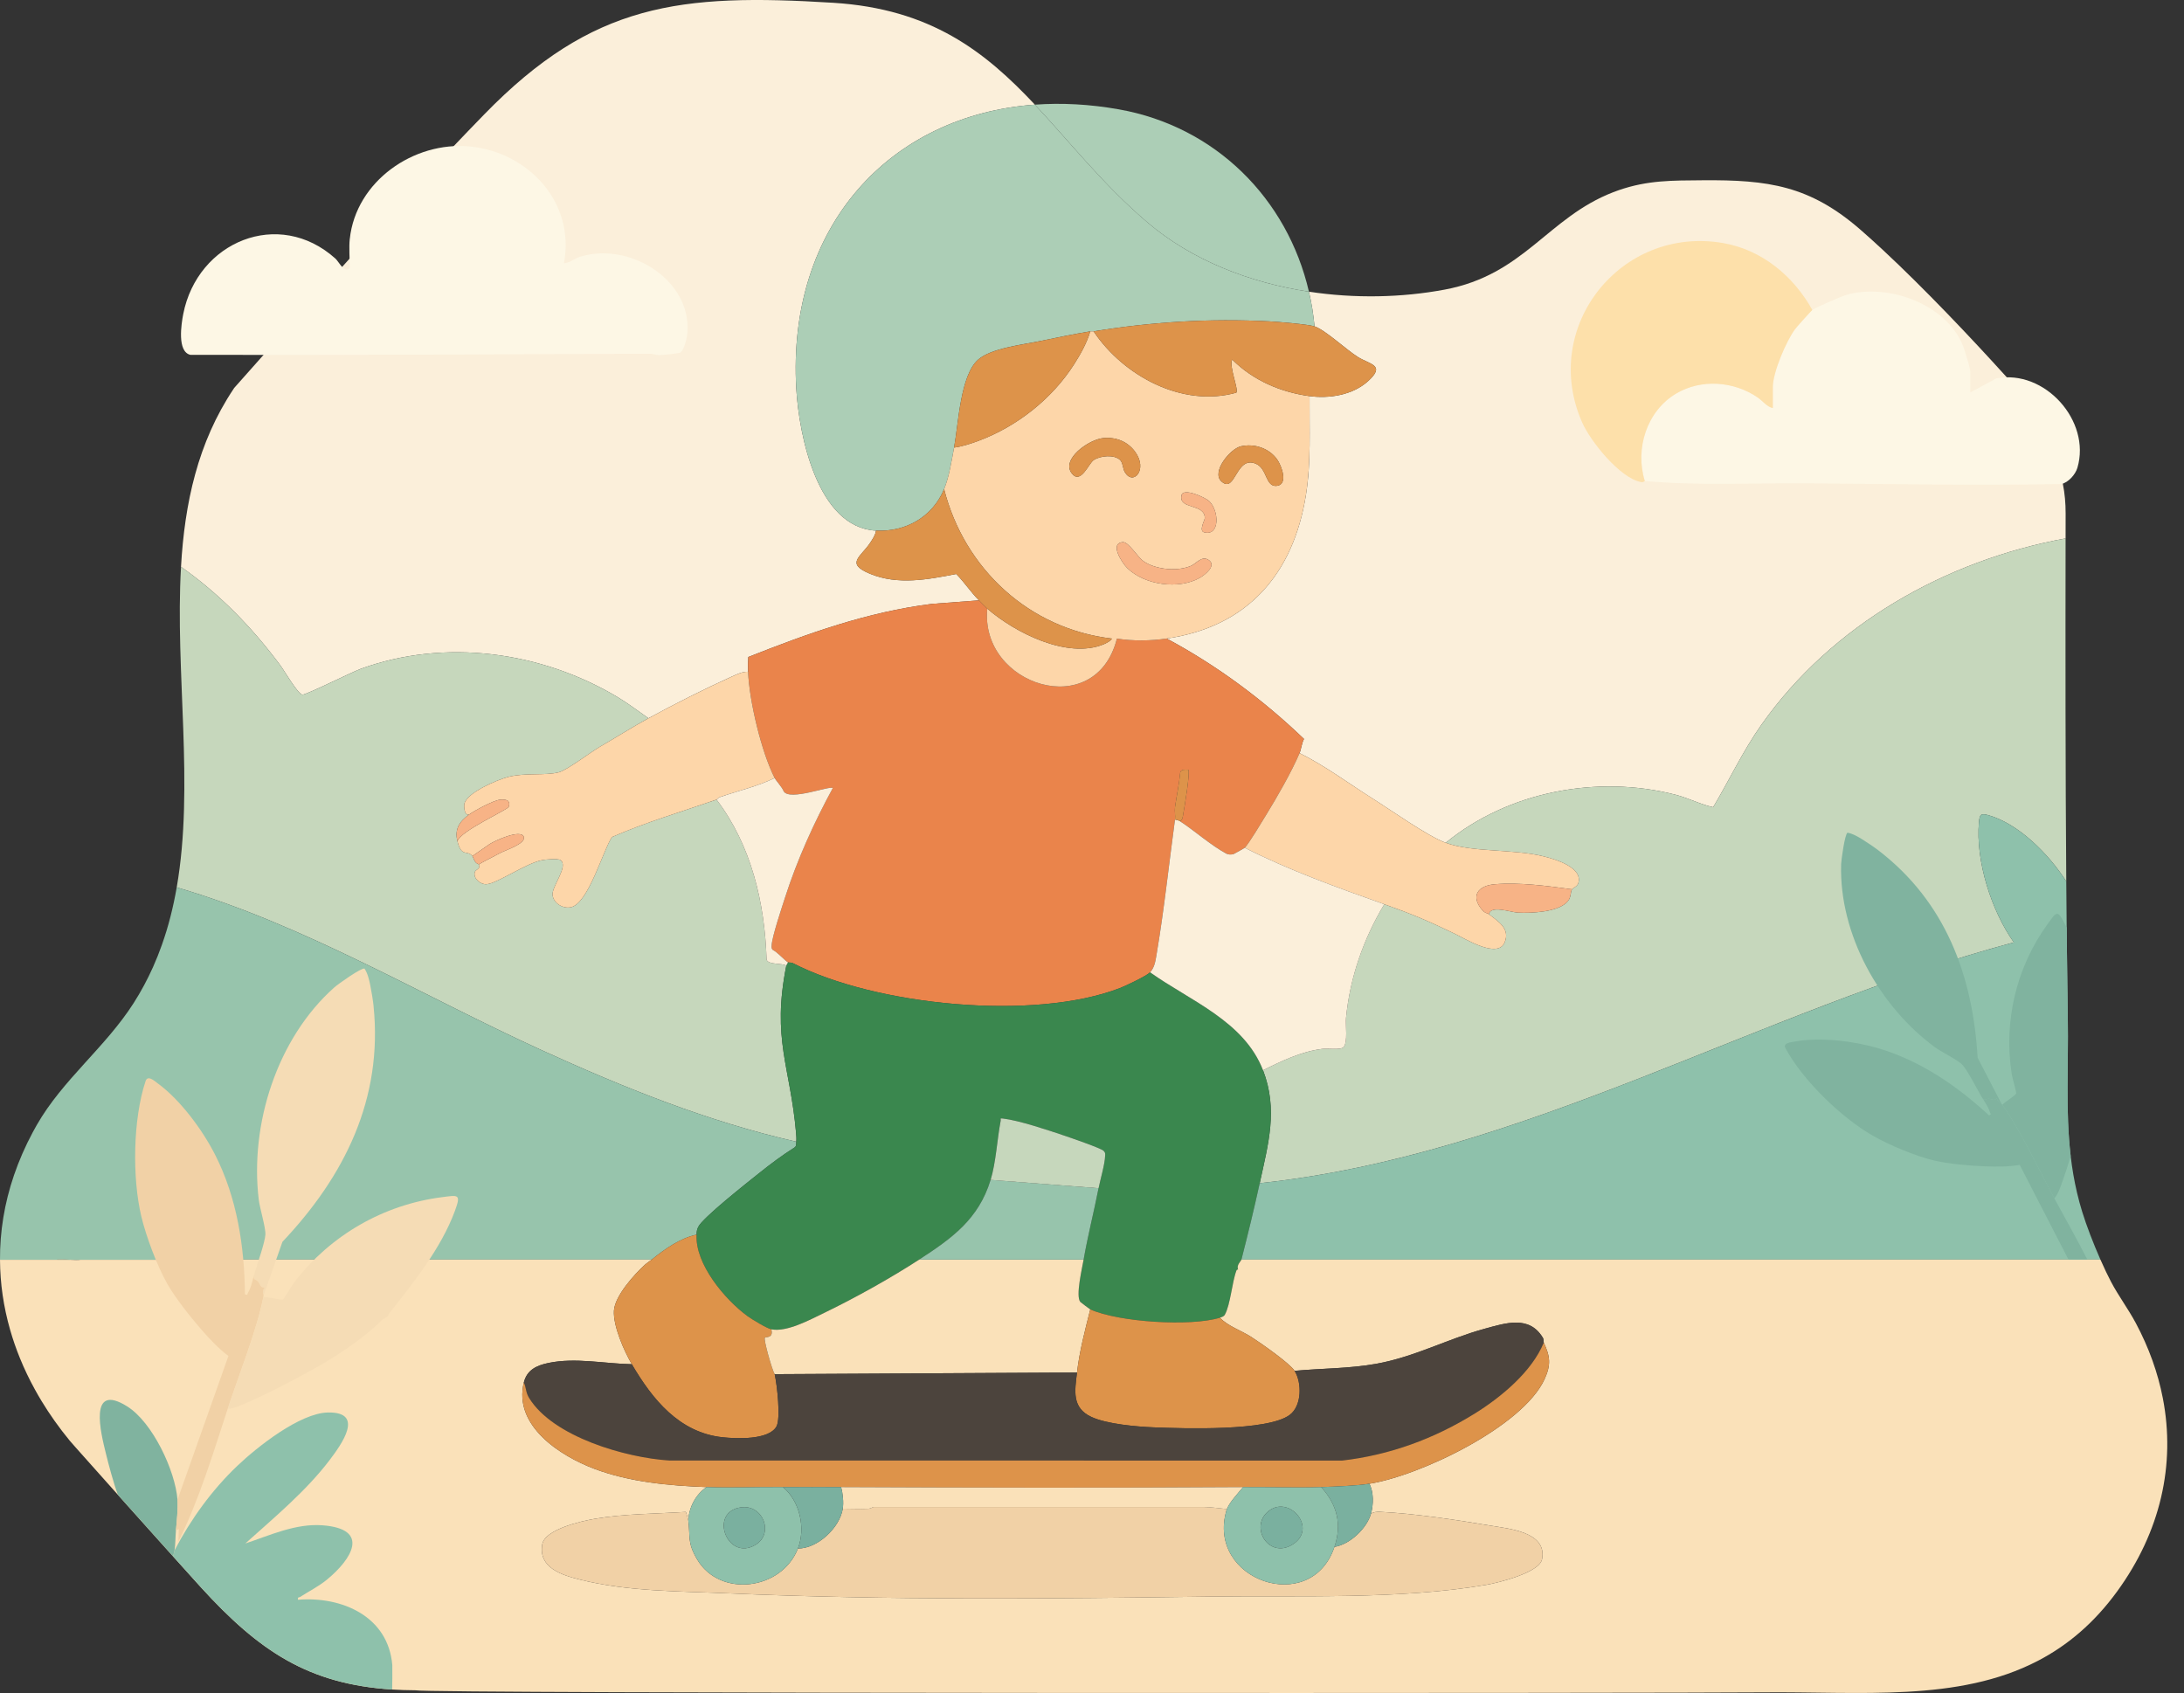
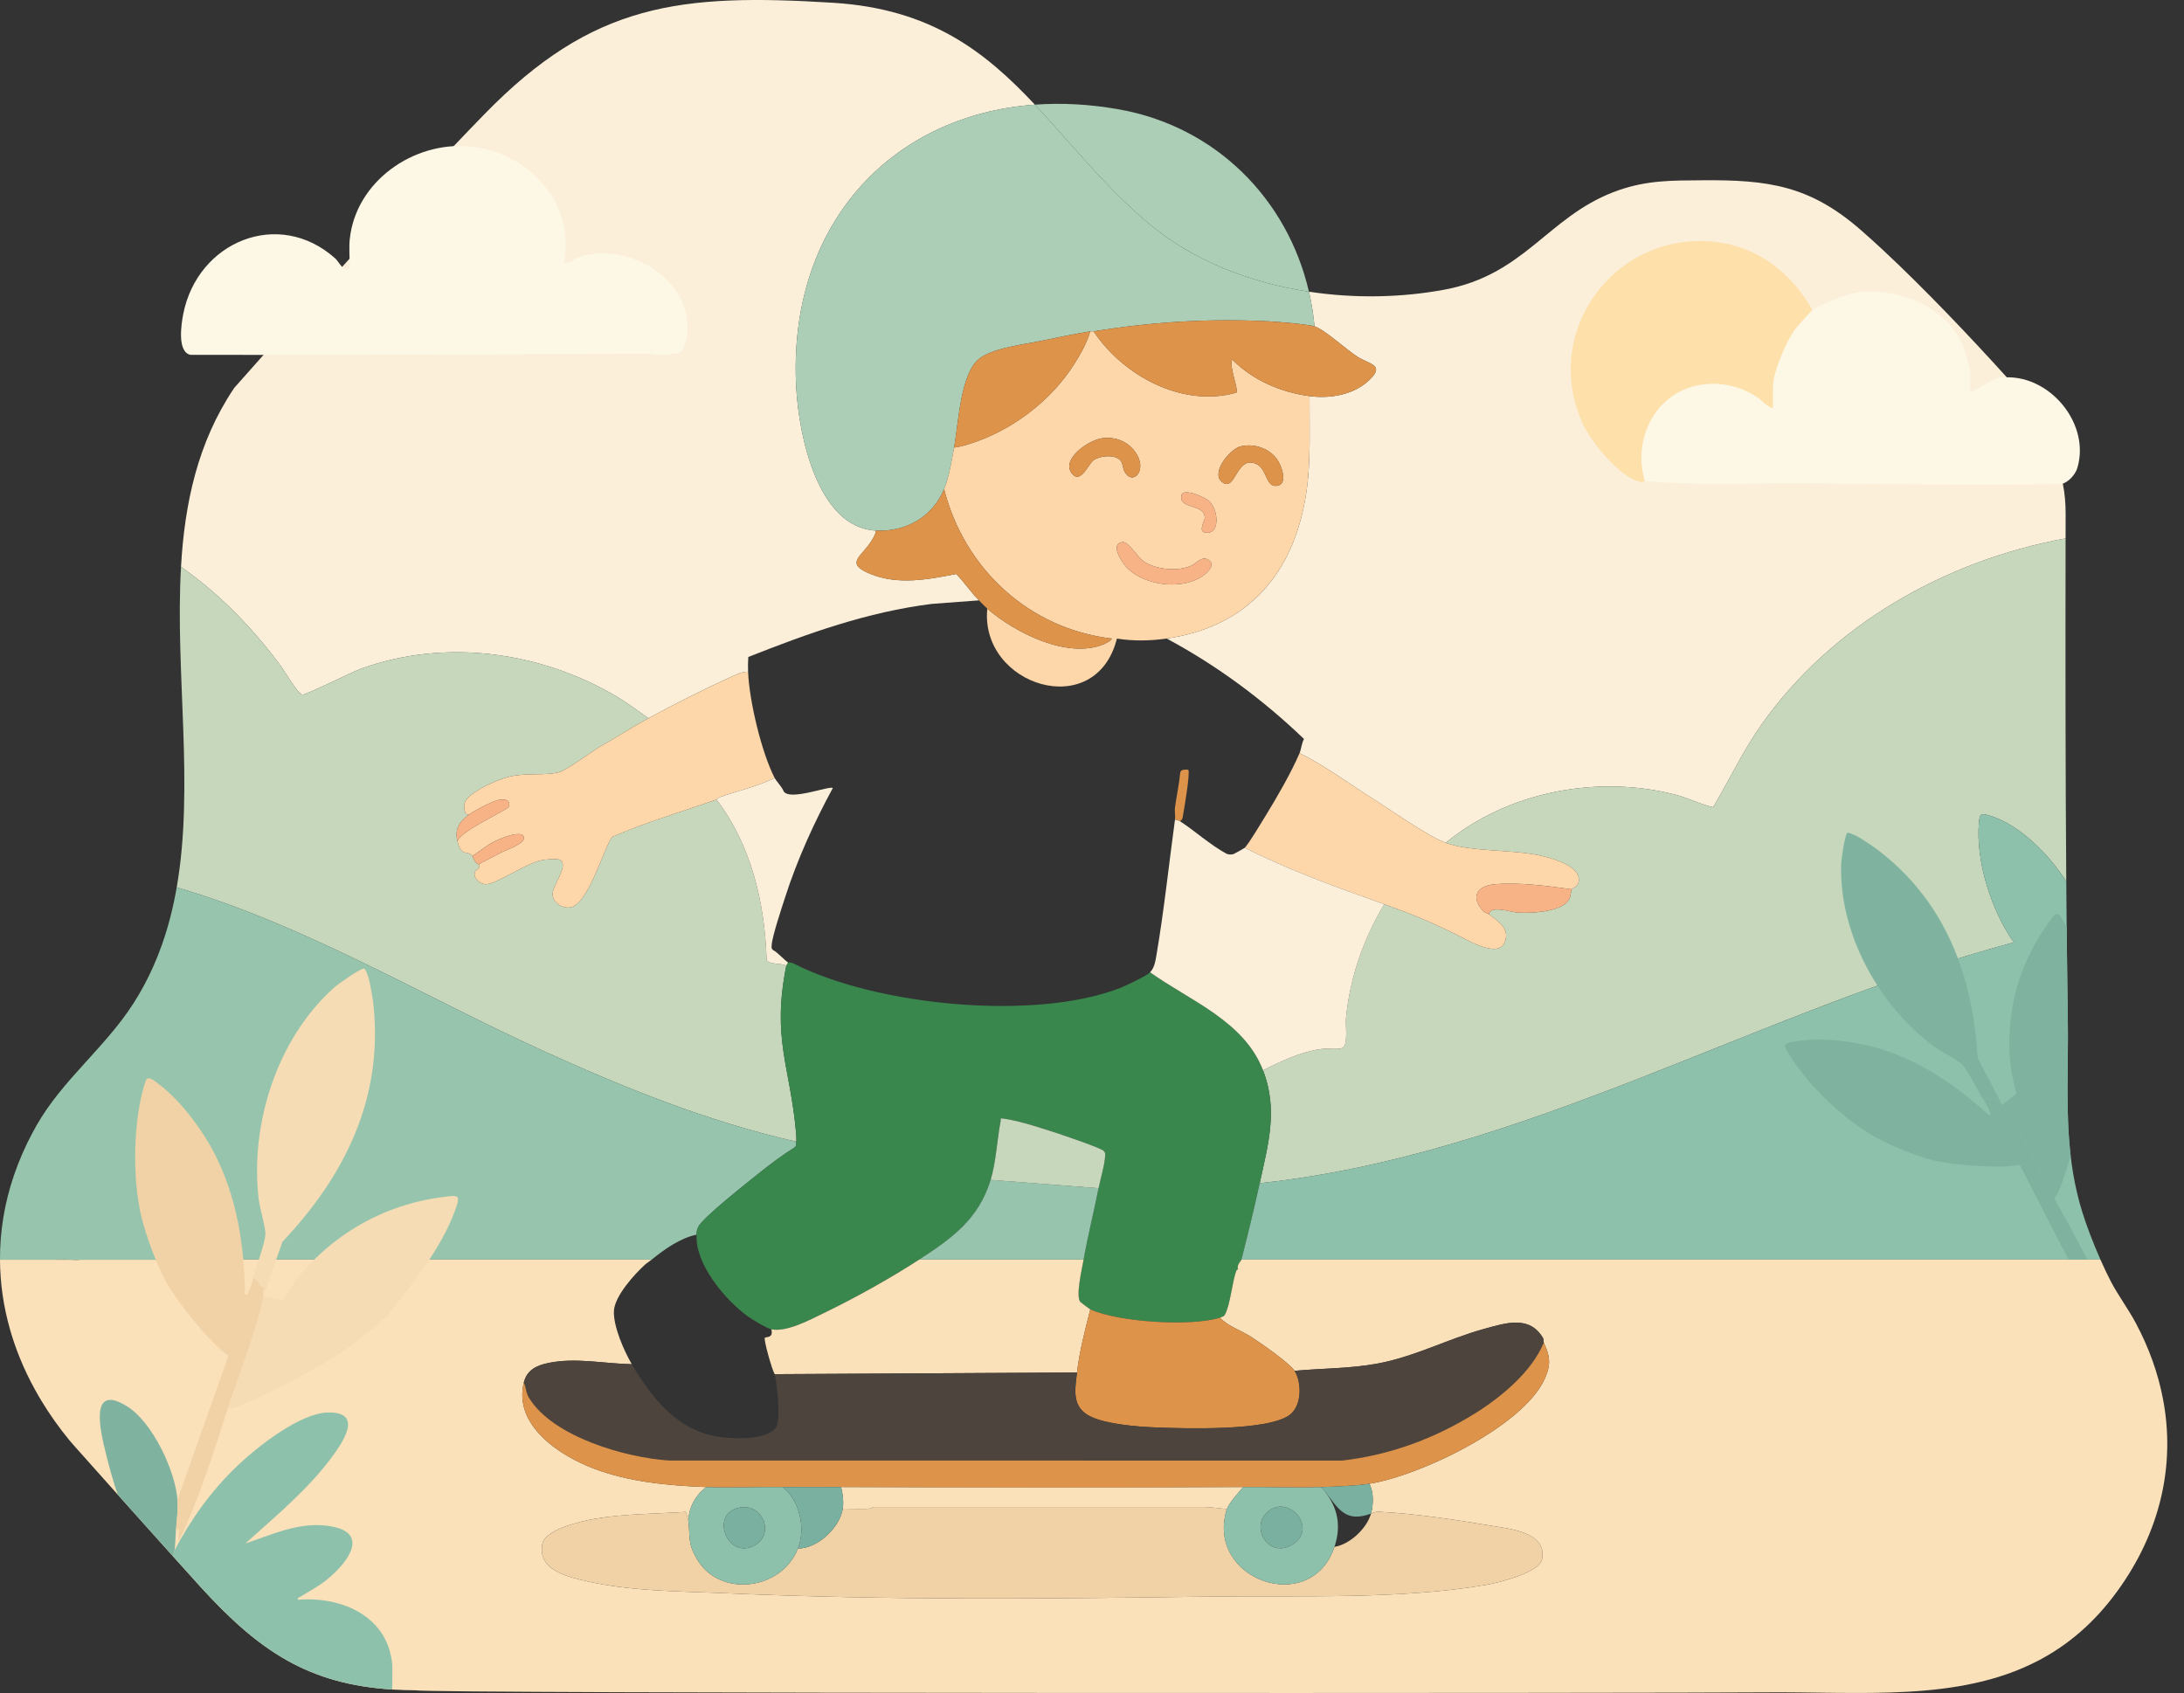
<svg xmlns="http://www.w3.org/2000/svg" width="129" height="100" viewBox="0 0 129 100" fill="none">
  <rect x="0" y="0" width="129" height="100" fill="#333333" stroke="none" />
  <g clip-path="url(#clip0_747_3915)">
    <path d="M122.008 30.322C122.007 30.816 122.007 31.31 122.006 31.803C114.882 33.11 108.204 36.918 104.055 42.787C102.953 44.344 102.156 46.052 101.19 47.678C100.449 47.522 99.736 47.141 98.976 46.945C94.366 45.75 89.072 46.753 85.394 49.781C84.332 49.394 82.16 47.851 81.086 47.175C79.656 46.273 78.27 45.233 76.76 44.485C76.85 44.275 76.89 43.884 77.022 43.649C74.603 41.328 71.875 39.304 68.911 37.717C73.701 37.023 76.399 33.893 77.139 29.22C77.445 27.294 77.333 25.344 77.35 23.398C78.508 23.555 79.897 23.338 80.804 22.515C81.861 21.558 80.924 21.536 80.203 21.085C79.512 20.653 78.266 19.48 77.644 19.278C77.579 18.58 77.469 17.896 77.314 17.229C80.014 17.639 82.787 17.583 85.334 17.106C90.036 16.227 91.409 12.85 95.29 11.352C95.395 11.312 95.5 11.272 95.608 11.235C97.333 10.638 98.771 10.663 100.566 10.648C104.443 10.616 106.891 10.96 109.89 13.569C110.318 13.941 110.761 14.342 111.215 14.764C113.664 17.042 116.406 19.935 118.477 22.224C120.018 23.926 121.093 25.687 121.66 27.802C121.728 28.055 121.791 28.313 121.844 28.577C121.96 29.151 122.009 29.737 122.008 30.322Z" fill="#FBEFDA" />
    <path d="M56.48 33.904C56.963 34.391 57.34 34.979 57.825 35.462L55.04 35.67C51.245 36.145 47.723 37.41 44.199 38.807C44.179 39.094 44.175 39.391 44.187 39.678C43.859 39.664 43.53 39.827 43.238 39.957C41.612 40.691 39.843 41.581 38.3 42.425C37.697 42.003 37.098 41.547 36.466 41.169C31.959 38.479 26.28 37.694 21.302 39.508C20.784 39.696 18.041 41.069 17.856 41.032C17.579 40.977 16.791 39.612 16.556 39.297C14.868 37.032 12.943 35.061 10.691 33.481C10.907 29.734 11.672 26.15 13.796 22.972C13.808 22.954 13.819 22.935 13.832 22.916C17.401 18.895 20.992 14.836 24.676 10.885C25.976 9.491 27.286 8.108 28.612 6.747C35.01 0.176 40.165 -0.397 49.212 0.164C54.99 0.522 58.192 3.057 61.126 6.181C52.553 6.806 46.48 13.38 47.033 22.955C47.191 25.704 48.284 31.169 51.742 31.342C51.703 31.608 51.552 31.823 51.411 32.041C50.852 32.9 49.897 33.279 51.395 33.895C53.035 34.57 54.803 34.232 56.48 33.904Z" fill="#FBEFDA" />
    <path d="M47.032 67.436C41.828 66.259 36.823 64.235 31.986 62.028C24.933 58.81 17.929 54.6 10.438 52.415C11.485 46.391 10.332 39.711 10.692 33.481C12.943 35.061 14.868 37.032 16.557 39.297C16.792 39.612 17.579 40.977 17.857 41.032C18.041 41.069 20.785 39.696 21.302 39.508C26.28 37.694 31.959 38.479 36.466 41.169C37.099 41.547 37.698 42.003 38.3 42.425C37.38 42.928 36.38 43.563 35.44 44.105C34.889 44.422 33.502 45.486 33.005 45.616C32.211 45.824 31.036 45.633 30.036 45.885C29.399 46.046 27.547 46.821 27.424 47.499C27.401 47.631 27.42 48.192 27.704 48.114C27.122 48.536 26.847 48.98 27.017 49.684C27.255 50.674 27.602 50.177 27.899 50.566C27.991 50.685 28.012 50.986 28.292 51.056C28.274 51.077 28.325 51.22 28.285 51.27C28.203 51.374 28.066 51.403 28.037 51.539C27.958 51.893 28.375 52.243 28.724 52.23C29.334 52.206 31.083 50.981 32.016 50.807C32.246 50.764 32.948 50.694 33.106 50.805C33.603 51.153 32.588 52.357 32.638 52.858C32.686 53.344 33.238 53.686 33.715 53.59C34.75 53.38 35.612 50.237 36.145 49.442C38.152 48.565 40.258 47.948 42.323 47.231C44.382 49.938 45.172 53.325 45.279 56.683C45.384 57.002 46.192 56.873 46.443 57.039C45.577 61.391 46.675 62.98 47.02 66.913C47.034 67.085 47.05 67.263 47.032 67.436Z" fill="#C6D7BC" />
    <path d="M116.889 48.555C116.683 50.849 117.624 53.8 118.95 55.665C103.877 59.689 90.139 68.217 74.406 69.888C74.913 67.557 75.497 65.546 74.603 63.219C75.692 62.669 76.865 62.11 78.097 61.956C78.415 61.916 79.201 62.036 79.361 61.846C79.618 61.546 79.463 60.544 79.504 60.125C79.732 57.743 80.534 55.448 81.765 53.411C83.431 54.003 84.347 54.392 85.947 55.163C86.584 55.471 88.463 56.646 88.875 55.665C89.219 54.845 88.472 54.413 87.946 53.999C88.046 53.447 89.225 53.882 89.658 53.906C90.43 53.946 92.085 53.883 92.614 53.222C92.81 52.979 92.753 52.691 92.851 52.528C92.899 52.45 93.161 52.375 93.225 52.164C93.505 51.236 91.872 50.758 91.208 50.59C89.403 50.133 86.99 50.362 85.394 49.781C89.072 46.753 94.366 45.75 98.976 46.945C99.736 47.141 100.449 47.522 101.19 47.678C102.156 46.052 102.953 44.344 104.055 42.787C108.204 36.918 114.882 33.109 122.006 31.803C121.996 38.554 121.994 45.312 122.046 52.061C120.97 50.384 119.206 48.663 117.481 48.161C117.015 48.026 116.932 48.082 116.889 48.555Z" fill="#C6D7BC" />
-     <path d="M77.022 43.649C76.89 43.884 76.85 44.275 76.761 44.485C76.29 45.593 75.422 47.104 74.779 48.145C74.543 48.528 73.764 49.835 73.523 50.076C73.496 50.103 72.896 50.439 72.86 50.448C72.714 50.485 72.579 50.486 72.44 50.424C71.467 49.893 70.607 49.101 69.697 48.507C69.877 48.407 69.857 48.231 69.891 48.063C69.961 47.72 70.31 45.584 70.187 45.465C70.01 45.462 69.776 45.419 69.712 45.627C69.65 46.316 69.499 46.99 69.403 47.673C69.37 47.91 69.434 48.18 69.402 48.409C69.047 51.018 68.751 53.81 68.311 56.389C68.247 56.764 68.198 57.144 67.931 57.432C67.734 57.643 66.492 58.23 66.159 58.359C61.075 60.332 51.681 59.393 46.833 56.891C46.737 56.841 46.583 56.867 46.542 56.843C46.357 56.739 45.913 56.235 45.649 56.113C45.561 56.03 45.573 55.949 45.578 55.842C45.604 55.318 46.18 53.601 46.375 52.998C47.087 50.778 48.079 48.591 49.19 46.546C48.992 46.396 46.657 47.319 46.291 46.746C46.2 46.497 45.849 46.136 45.757 45.956C44.975 44.428 44.254 41.39 44.187 39.679C44.175 39.391 44.179 39.094 44.199 38.808C47.724 37.411 51.245 36.145 55.041 35.67L57.825 35.462C57.967 35.602 58.188 35.842 58.315 35.952C57.87 40.492 64.72 42.689 65.973 37.72C66.93 37.873 67.949 37.858 68.911 37.717C71.875 39.304 74.604 41.328 77.022 43.649Z" fill="#EA844B" />
    <path d="M67.787 13.148C70.4 15.37 73.796 16.696 77.314 17.23C76.045 11.752 71.812 7.476 66.087 6.459C64.366 6.154 62.705 6.067 61.127 6.182C63.207 8.397 65.153 10.907 67.786 13.148H67.787Z" fill="#ACCEB6" />
    <path d="M77.644 19.278C77.255 19.152 75.466 19.006 74.949 18.98C71.424 18.801 68.04 19.012 64.594 19.572C64.532 19.582 64.46 19.562 64.398 19.572C63.41 19.737 62.455 19.931 61.48 20.137C60.467 20.351 58.551 20.558 57.776 21.241C56.719 22.169 56.61 25.048 56.353 26.438C56.211 27.203 56.059 28.179 55.764 28.89C55.082 30.53 53.508 31.43 51.742 31.342C48.284 31.169 47.191 25.704 47.033 22.955C46.48 13.38 52.553 6.807 61.126 6.181C63.207 8.396 65.153 10.906 67.787 13.147C70.399 15.37 73.795 16.696 77.314 17.229C77.469 17.896 77.579 18.58 77.644 19.278Z" fill="#ACCEB6" />
    <path d="M77.349 23.398C75.635 23.164 74.02 22.47 72.786 21.24C72.559 21.574 73.181 23.013 73.024 23.194C69.83 24.088 66.354 22.2 64.594 19.572C64.532 19.582 64.459 19.562 64.397 19.572C64.196 20.254 63.827 20.913 63.447 21.51C62.139 23.562 60.061 25.199 57.776 26.046C57.338 26.209 56.816 26.377 56.353 26.438C56.21 27.203 56.059 28.179 55.764 28.89C56.961 33.603 60.793 37.148 65.673 37.719C65.627 37.854 65.308 38.009 65.183 38.06C63.036 38.938 59.945 37.365 58.314 35.952C57.87 40.492 64.719 42.688 65.972 37.72C66.929 37.873 67.948 37.857 68.911 37.717C73.701 37.023 76.399 33.893 77.139 29.22C77.444 27.293 77.332 25.343 77.349 23.398ZM64.598 27.176C64.301 27.373 63.834 28.635 63.31 27.967C62.648 27.126 64.323 25.956 65.162 25.876C65.91 25.805 66.597 26.07 67.046 26.684C67.825 27.748 66.924 28.719 66.436 27.882C66.319 27.682 66.326 27.332 66.163 27.174C65.809 26.83 64.989 26.917 64.598 27.176ZM70.867 34.131C69.623 34.836 67.62 34.562 66.591 33.563C66.287 33.267 65.507 32.093 66.317 32.023C66.664 31.994 67.174 32.892 67.544 33.151C68.266 33.652 69.556 33.77 70.352 33.42C70.685 33.274 71.003 32.778 71.421 33.099C71.852 33.43 71.157 33.966 70.867 34.131ZM71.133 31.445C70.789 31.362 71.16 30.73 71.162 30.607C71.178 29.717 69.583 30.113 69.788 29.248C69.895 28.796 71.184 29.371 71.429 29.609C72.012 30.178 72.06 31.672 71.133 31.445ZM75.43 28.696C74.737 28.793 74.869 27.691 74.184 27.394C72.989 26.878 72.986 29.178 72.153 28.444C71.522 27.888 72.668 26.501 73.297 26.361C74.089 26.184 74.954 26.471 75.43 27.13C75.701 27.508 76.1 28.603 75.43 28.696Z" fill="#FDD6A9" />
    <path d="M45.757 45.956C44.714 46.46 43.603 46.707 42.515 47.084C42.415 47.12 42.35 47.222 42.322 47.231C40.258 47.948 38.152 48.565 36.145 49.443C35.612 50.238 34.75 53.38 33.714 53.59C33.238 53.687 32.685 53.344 32.637 52.858C32.588 52.357 33.603 51.153 33.106 50.805C32.947 50.694 32.246 50.764 32.016 50.807C31.083 50.981 29.334 52.206 28.724 52.23C28.374 52.243 27.958 51.893 28.037 51.539C28.066 51.403 28.203 51.375 28.285 51.27C28.324 51.22 28.274 51.077 28.292 51.056C28.339 51.004 29.334 50.502 29.537 50.388C29.821 50.23 31.064 49.839 30.941 49.44C30.787 48.937 29.201 49.667 28.913 49.863L27.899 50.567C27.602 50.177 27.255 50.675 27.017 49.684C27.222 49.065 29.989 47.832 30.046 47.659C30.182 47.247 29.852 47.205 29.529 47.237C29.151 47.277 28.037 47.873 27.704 48.114C27.42 48.193 27.401 47.631 27.424 47.499C27.547 46.821 29.398 46.047 30.036 45.886C31.036 45.633 32.211 45.825 33.005 45.617C33.502 45.486 34.889 44.423 35.439 44.105C36.38 43.564 37.38 42.928 38.3 42.426C39.843 41.581 41.613 40.691 43.239 39.958C43.53 39.827 43.859 39.664 44.187 39.679C44.254 41.39 44.974 44.428 45.757 45.956Z" fill="#FDD6A9" />
    <path d="M93.225 52.164C93.161 52.375 92.899 52.45 92.851 52.528C91.401 52.333 89.747 52.106 88.285 52.231C87.294 52.314 86.837 52.928 87.552 53.755C87.727 53.958 87.857 53.929 87.946 53.999C88.472 54.413 89.219 54.845 88.874 55.665C88.463 56.646 86.584 55.471 85.947 55.163C84.347 54.392 83.431 54.003 81.764 53.411C78.979 52.421 76.158 51.413 73.522 50.076C73.764 49.835 74.543 48.528 74.779 48.144C75.421 47.104 76.289 45.593 76.76 44.485C78.27 45.233 79.656 46.273 81.086 47.174C82.16 47.851 84.332 49.394 85.394 49.781C86.99 50.362 89.403 50.133 91.208 50.59C91.872 50.758 93.505 51.236 93.225 52.164Z" fill="#FDD6A9" />
    <path d="M80.804 22.515C79.897 23.338 78.507 23.555 77.349 23.398C75.635 23.164 74.02 22.47 72.786 21.24C72.559 21.575 73.181 23.013 73.024 23.195C69.83 24.088 66.354 22.2 64.594 19.572C68.04 19.012 71.424 18.801 74.949 18.98C75.466 19.006 77.255 19.153 77.644 19.278C78.265 19.48 79.512 20.653 80.202 21.085C80.924 21.537 81.86 21.558 80.804 22.515Z" fill="#DD934A" />
    <path d="M65.673 37.719C65.627 37.854 65.308 38.009 65.183 38.06C63.036 38.938 59.946 37.365 58.315 35.952C58.188 35.842 57.966 35.602 57.825 35.462C57.34 34.979 56.963 34.391 56.48 33.905C54.803 34.233 53.036 34.57 51.395 33.895C49.897 33.279 50.852 32.9 51.411 32.041C51.553 31.823 51.704 31.608 51.742 31.342C53.508 31.43 55.082 30.53 55.764 28.89C56.962 33.603 60.794 37.148 65.673 37.719Z" fill="#DD934A" />
    <path d="M47.032 67.436C47.02 67.56 47.059 67.685 46.933 67.776C46.201 68.237 45.502 68.762 44.827 69.303C44.184 69.818 41.475 71.945 41.236 72.482C41.148 72.679 41.156 72.728 41.146 72.928C40.172 73.131 39.258 73.783 38.496 74.4H12.693V74.412H4.179C3.864 74.394 3.523 74.369 3.372 74.4C3.372 74.404 3.372 74.408 3.372 74.412H0C-0.01 72.751 0.26 71.072 0.829 69.408C1.119 68.561 1.486 67.718 1.933 66.883C2.01 66.739 2.088 66.596 2.171 66.453C3.698 63.777 6.221 61.866 7.89 59.255C8.331 58.565 8.71 57.855 9.035 57.13C9.229 56.697 9.404 56.258 9.561 55.813C9.954 54.709 10.236 53.575 10.438 52.415C17.93 54.6 24.933 58.81 31.986 62.028C36.823 64.235 41.828 66.259 47.032 67.436Z" fill="#97C4AC" />
    <path d="M4.735 74.412C4.611 74.431 4.401 74.424 4.179 74.412H4.735Z" fill="#97C4AC" />
    <path d="M74.406 69.888C74.08 71.386 73.704 72.923 73.326 74.4C73.305 74.487 73.014 74.731 73.131 74.988C73.084 74.984 73.053 74.991 73.034 75.039C72.766 75.738 72.683 77.053 72.344 77.661C72.29 77.759 72.154 77.801 72.051 77.833C70.318 78.367 66.07 78.095 64.398 77.342C64.365 77.328 63.834 76.929 63.81 76.9C63.522 76.556 63.917 74.911 64.006 74.4C64.252 72.985 64.612 71.591 64.889 70.182C64.999 69.624 65.256 68.79 65.277 68.254C65.283 68.115 65.283 68.081 65.184 67.975C65.048 67.826 63.199 67.19 62.849 67.072C61.898 66.752 60.188 66.177 59.242 66.067C59.029 66.042 59.129 66.079 59.103 66.21C58.891 67.307 58.832 68.636 58.511 69.692C57.805 72.016 56.226 73.144 54.293 74.4C52.597 75.501 50.49 76.675 48.667 77.554C47.834 77.956 46.479 78.695 45.561 78.519C45.297 78.468 44.397 77.922 44.14 77.732C42.818 76.759 41.046 74.661 41.146 72.928C41.156 72.728 41.148 72.679 41.236 72.481C41.475 71.945 44.184 69.818 44.827 69.302C45.502 68.762 46.201 68.237 46.933 67.776C47.059 67.685 47.02 67.56 47.032 67.436C47.05 67.263 47.034 67.085 47.02 66.913C46.675 62.98 45.577 61.39 46.443 57.039C46.455 56.979 46.52 56.908 46.541 56.843C46.583 56.866 46.737 56.841 46.833 56.891C51.681 59.392 61.075 60.332 66.159 58.359C66.492 58.23 67.734 57.643 67.93 57.432C70.304 59.123 73.484 60.312 74.603 63.218C75.497 65.546 74.913 67.557 74.406 69.888Z" fill="#3A874E" />
    <path d="M45.65 56.112C45.561 56.03 45.572 55.95 45.578 55.842C45.603 55.319 46.181 53.602 46.375 52.998C47.088 50.778 48.08 48.591 49.192 46.546C48.993 46.397 46.659 47.32 46.292 46.746C46.2 46.497 45.85 46.136 45.758 45.956C44.715 46.46 43.603 46.707 42.517 47.084C42.416 47.12 42.352 47.222 42.323 47.231C44.382 49.938 45.172 53.325 45.279 56.683C45.384 57.002 46.191 56.872 46.444 57.039C46.456 56.98 46.52 56.908 46.542 56.843C46.357 56.739 45.914 56.235 45.65 56.112V56.112Z" fill="#FBEFDA" />
    <path d="M30.048 47.659C30.183 47.247 29.853 47.204 29.53 47.237C29.152 47.276 28.037 47.873 27.704 48.114C27.122 48.536 26.848 48.98 27.017 49.683C27.222 49.065 29.99 47.832 30.047 47.659H30.048Z" fill="#F7B386" />
    <path d="M30.941 49.44C30.787 48.937 29.202 49.667 28.914 49.863L27.9 50.566C27.992 50.684 28.013 50.986 28.293 51.056C28.34 51.002 29.334 50.502 29.538 50.388C29.822 50.229 31.065 49.838 30.942 49.439L30.941 49.44Z" fill="#F7B386" />
    <path d="M124.064 74.4H73.326C73.704 72.924 74.08 71.386 74.406 69.888C87.298 68.519 98.85 62.545 110.895 58.219C112.47 57.653 114.053 57.115 115.65 56.62C116.743 56.281 117.843 55.961 118.949 55.665C117.624 53.8 116.682 50.849 116.889 48.555C116.932 48.082 117.015 48.026 117.481 48.161C119.206 48.663 120.97 50.384 122.046 52.061C122.052 52.807 122.059 53.552 122.066 54.297C122.068 54.437 122.069 54.576 122.07 54.715C122.07 54.744 122.07 54.773 122.071 54.802C122.071 54.86 122.071 54.918 122.072 54.976C122.075 55.203 122.077 55.43 122.079 55.657C122.067 55.689 122.067 55.73 122.08 55.78C122.088 56.428 122.096 57.076 122.105 57.725L122.111 58.225C122.113 58.372 122.115 58.518 122.118 58.664C122.124 59.167 122.129 59.671 122.137 60.174C122.159 61.569 122.123 62.919 122.121 64.252C122.118 65.608 122.148 66.945 122.307 68.292C122.392 69.01 122.512 69.731 122.684 70.46C122.77 70.829 122.871 71.199 122.986 71.573C123.237 72.389 123.644 73.448 124.064 74.4Z" fill="#8EC1AB" />
    <path d="M125.057 93.992C123.672 95.896 122.093 97.203 120.374 98.098C115.652 100.555 109.864 99.904 104.099 99.963C99.35 100.011 25.051 100.047 24.532 99.841C24.058 99.839 23.602 99.823 23.162 99.795C18.208 99.478 15.297 97.521 11.86 93.749C11.784 93.664 11.706 93.578 11.625 93.489C11.208 93.027 10.73 92.495 10.22 91.929C9.842 91.508 9.447 91.067 9.048 90.623C8.557 90.075 8.058 89.518 7.577 88.98C7.369 88.748 7.164 88.519 6.965 88.295C5.895 87.1 4.972 86.063 4.484 85.513C4.278 85.281 4.149 85.135 4.121 85.099C3.496 84.339 2.939 83.555 2.451 82.749C2.316 82.526 2.187 82.302 2.063 82.076C1.729 81.47 1.433 80.853 1.179 80.227C0.953 79.674 0.76 79.114 0.598 78.549C0.21 77.195 0.006 75.81 0 74.412H2.091C2.107 74.413 2.12 74.413 2.13 74.412H4.178C4.4 74.424 4.61 74.43 4.735 74.412H14.036V74.4H38.495C38.37 74.502 38.207 74.601 38.104 74.694C37.47 75.264 36.316 76.55 36.263 77.416C36.208 78.318 36.859 79.797 37.318 80.579C35.704 80.551 33.99 80.171 32.39 80.507C31.692 80.653 31.124 80.916 30.941 81.658C30.309 84.212 33.088 85.999 35.109 86.76C37.198 87.547 39.543 87.757 41.733 87.838C41.094 88.274 40.7 89.022 40.654 89.799C40.65 89.761 40.527 89.309 40.501 89.304C38.759 89.419 36.84 89.413 35.123 89.713C34.343 89.848 32.175 90.33 32.027 91.227C31.799 92.61 33.186 93.035 34.255 93.303C37.088 94.014 40.153 93.988 43.057 94.115C52.515 94.53 62.034 94.437 71.507 94.305C76.7 94.234 82.7 94.492 87.787 93.612C88.505 93.488 90.929 92.891 91.082 92.101C91.399 90.475 89.106 90.297 87.982 90.105C86.022 89.771 83.493 89.395 81.518 89.3C81.331 89.291 81.143 89.305 80.979 89.406C81.128 88.872 81.148 88.14 80.881 87.641C83.826 87.183 89.939 84.281 91.232 81.462C91.624 80.606 91.56 80.11 91.184 79.304C91.159 79.253 91.195 79.124 91.131 79.017C90.324 77.676 88.93 78.147 87.672 78.491C85.521 79.079 83.562 80.146 81.298 80.554C79.705 80.841 78.075 80.821 76.466 80.971C76.192 80.531 74.429 79.301 73.907 78.969C73.294 78.578 72.539 78.337 72.051 77.833C72.154 77.801 72.29 77.759 72.344 77.661C72.683 77.053 72.766 75.738 73.034 75.039C73.053 74.991 73.084 74.984 73.131 74.988C73.014 74.731 73.305 74.487 73.326 74.4H124.064C124.079 74.432 124.093 74.465 124.108 74.496C124.305 74.941 124.504 75.359 124.692 75.715C125.113 76.52 125.706 77.313 126.154 78.151C126.929 79.604 127.459 81.091 127.749 82.583C128.515 86.516 127.604 90.49 125.057 93.992Z" fill="#FAE1B9" />
    <path d="M72.86 50.449C72.714 50.486 72.579 50.487 72.44 50.425C71.467 49.894 70.607 49.102 69.697 48.507C69.609 48.449 69.506 48.423 69.402 48.409C69.047 51.018 68.751 53.81 68.311 56.391C68.247 56.765 68.198 57.145 67.931 57.432C70.305 59.123 73.485 60.313 74.603 63.219C75.694 62.669 76.866 62.11 78.098 61.955C78.416 61.915 79.201 62.035 79.362 61.846C79.62 61.545 79.465 60.544 79.505 60.125C79.734 57.743 80.536 55.448 81.766 53.411C78.981 52.421 76.159 51.413 73.524 50.076C73.497 50.102 72.897 50.439 72.861 50.448L72.86 50.449Z" fill="#FBEFDA" />
    <path d="M88.285 52.231C87.294 52.315 86.837 52.929 87.552 53.756C87.727 53.959 87.857 53.93 87.946 54C88.046 53.448 89.225 53.883 89.659 53.906C90.431 53.946 92.085 53.883 92.614 53.223C92.809 52.979 92.752 52.692 92.852 52.528C91.401 52.333 89.747 52.107 88.286 52.231H88.285Z" fill="#F7B386" />
    <path d="M69.891 48.064C69.96 47.72 70.311 45.585 70.186 45.466C70.009 45.462 69.776 45.42 69.711 45.628C69.649 46.316 69.499 46.991 69.403 47.674C69.369 47.911 69.433 48.18 69.402 48.408C69.506 48.423 69.608 48.449 69.696 48.507C69.877 48.407 69.856 48.232 69.891 48.064Z" fill="#DD934A" />
    <path d="M63.448 21.51C63.828 20.913 64.197 20.255 64.398 19.573C63.41 19.737 62.454 19.932 61.48 20.138C60.467 20.352 58.552 20.559 57.776 21.241C56.719 22.17 56.611 25.048 56.352 26.438C56.817 26.378 57.338 26.21 57.776 26.048C60.061 25.2 62.14 23.563 63.447 21.51H63.448Z" fill="#DD934A" />
    <path d="M66.317 32.025C65.508 32.094 66.288 33.269 66.592 33.564C67.621 34.564 69.624 34.837 70.868 34.132C71.157 33.968 71.853 33.432 71.422 33.1C71.004 32.778 70.686 33.275 70.353 33.421C69.557 33.77 68.267 33.654 67.544 33.151C67.174 32.894 66.665 31.994 66.317 32.025Z" fill="#F7B386" />
    <path d="M64.598 27.177C64.99 26.918 65.81 26.831 66.164 27.175C66.326 27.333 66.32 27.682 66.437 27.882C66.925 28.719 67.826 27.748 67.048 26.684C66.598 26.07 65.912 25.805 65.164 25.877C64.325 25.956 62.65 27.127 63.311 27.968C63.837 28.636 64.303 27.374 64.599 27.177H64.598Z" fill="#DD934A" />
    <path d="M74.184 27.395C74.869 27.692 74.737 28.795 75.43 28.697C76.101 28.603 75.701 27.509 75.43 27.131C74.956 26.471 74.089 26.184 73.299 26.361C72.67 26.501 71.524 27.888 72.154 28.444C72.987 29.178 72.99 26.878 74.186 27.395L74.184 27.395Z" fill="#DD934A" />
    <path d="M71.162 30.607C71.16 30.73 70.789 31.362 71.134 31.447C72.061 31.673 72.013 30.179 71.429 29.61C71.185 29.371 69.896 28.797 69.789 29.248C69.584 30.114 71.177 29.718 71.162 30.607Z" fill="#F7B386" />
    <path d="M4.178 74.412H3.37C3.37 74.412 3.37 74.404 3.37 74.4C3.521 74.369 3.862 74.394 4.177 74.412H4.178Z" fill="#F5DCB5" />
-     <path d="M45.86 84.262C45.402 85.068 43.489 84.983 42.667 84.893C40.118 84.616 38.543 82.662 37.318 80.579C36.859 79.797 36.208 78.318 36.263 77.416C36.316 76.55 37.47 75.264 38.104 74.694C38.207 74.601 38.37 74.502 38.496 74.4C39.258 73.783 40.172 73.13 41.145 72.928C41.046 74.661 42.817 76.759 44.14 77.732C44.397 77.921 45.296 78.468 45.56 78.519C45.698 79.058 45.243 78.947 45.177 79.018C45.089 79.109 45.6 80.916 45.757 81.167C45.895 81.782 46.128 83.791 45.86 84.262Z" fill="#DD934A" />
    <path d="M14.036 74.4H12.692V74.412H14.036V74.4Z" fill="#FBEFDA" />
    <path d="M45.177 79.018C45.09 79.109 45.6 80.917 45.757 81.168L63.614 81.07C63.759 79.814 64.089 78.566 64.398 77.343C64.365 77.329 63.834 76.929 63.81 76.901C63.522 76.557 63.917 74.912 64.005 74.401H54.292C52.596 75.502 50.489 76.677 48.666 77.555C47.834 77.957 46.478 78.696 45.56 78.52C45.697 79.06 45.243 78.948 45.176 79.019L45.177 79.018Z" fill="#FAE1B9" />
    <path d="M76.177 83.575C74.873 84.548 69.887 84.379 68.171 84.311C67.148 84.271 65.381 84.118 64.469 83.696C63.288 83.151 63.49 82.138 63.614 81.07C63.759 79.814 64.089 78.565 64.398 77.343C66.07 78.096 70.318 78.368 72.051 77.834C72.539 78.337 73.294 78.579 73.908 78.97C74.429 79.301 76.192 80.532 76.466 80.971C76.903 81.672 76.902 83.034 76.177 83.575Z" fill="#DD934A" />
    <path d="M64.888 70.182L58.511 69.691C57.805 72.015 56.225 73.143 54.292 74.399H64.006C64.252 72.984 64.612 71.59 64.888 70.181V70.182Z" fill="#97C4AC" />
    <path d="M65.277 68.255C65.283 68.116 65.283 68.082 65.185 67.975C65.048 67.827 63.2 67.191 62.849 67.073C61.899 66.753 60.189 66.178 59.242 66.068C59.029 66.043 59.129 66.08 59.104 66.212C58.892 67.309 58.833 68.638 58.512 69.693L64.889 70.184C64.999 69.626 65.257 68.792 65.277 68.256V68.255Z" fill="#C6D7BC" />
    <path d="M91.183 79.304C90.479 81.027 88.654 82.536 87.092 83.503C84.697 84.987 82.082 85.949 79.266 86.272L39.527 86.267C36.975 86.107 32.665 84.878 31.252 82.574C31.043 82.233 31.09 81.986 30.94 81.659C31.124 80.916 31.692 80.653 32.389 80.507C33.99 80.171 35.704 80.551 37.318 80.58C38.542 82.662 40.118 84.617 42.667 84.894C43.489 84.983 45.402 85.068 45.859 84.262C46.128 83.791 45.895 81.782 45.756 81.168L63.613 81.07C63.489 82.138 63.287 83.151 64.468 83.696C65.38 84.118 67.147 84.271 68.17 84.311C69.887 84.379 74.872 84.548 76.176 83.575C76.901 83.034 76.902 81.672 76.466 80.971C78.075 80.821 79.704 80.842 81.298 80.554C83.562 80.147 85.52 79.079 87.671 78.491C88.93 78.148 90.323 77.677 91.13 79.018C91.195 79.125 91.159 79.253 91.183 79.304Z" fill="#4C443D" />
    <path d="M91.083 92.101C90.93 92.891 88.505 93.488 87.787 93.612C82.7 94.492 76.701 94.234 71.507 94.305C62.034 94.437 52.516 94.53 43.057 94.115C40.153 93.988 37.088 94.014 34.255 93.303C33.186 93.035 31.799 92.61 32.027 91.227C32.175 90.33 34.343 89.848 35.123 89.713C36.84 89.413 38.759 89.419 40.502 89.304C40.527 89.309 40.65 89.761 40.655 89.799C40.782 90.799 40.586 91.094 41.163 92.086C42.519 94.409 46.178 93.922 47.13 91.466C48.3 91.471 49.602 90.235 49.779 89.112C50.277 89.11 50.801 89.141 51.304 89.116C51.432 89.109 51.559 89.014 51.595 89.014H71.119C71.434 89.014 71.96 89.083 72.296 89.117C72.367 89.124 72.45 89.128 72.444 89.21C71.23 93.341 77.442 95.494 78.821 91.368C79.73 91.23 80.737 90.275 80.979 89.406C81.143 89.305 81.331 89.291 81.518 89.3C83.493 89.395 86.023 89.771 87.982 90.105C89.106 90.297 91.399 90.475 91.083 92.101Z" fill="#F1D1A6" />
    <path d="M91.232 81.462C89.939 84.281 83.826 87.183 80.881 87.641C80.077 87.766 78.872 87.808 78.036 87.838C76.506 87.891 74.956 87.827 73.424 87.838C65.515 87.892 57.591 87.874 49.681 87.838C48.538 87.832 47.391 87.848 46.247 87.838C44.748 87.824 43.231 87.892 41.734 87.838C39.543 87.757 37.198 87.547 35.109 86.76C33.088 85.999 30.31 84.212 30.941 81.659C31.09 81.985 31.043 82.233 31.252 82.573C32.666 84.878 36.976 86.107 39.528 86.267L79.266 86.272C82.083 85.949 84.697 84.987 87.093 83.503C88.655 82.536 90.48 81.027 91.184 79.304C91.56 80.11 91.625 80.606 91.232 81.462Z" fill="#DD934A" />
    <path d="M46.246 87.838C44.747 87.824 43.23 87.892 41.733 87.838C41.094 88.275 40.7 89.022 40.654 89.799C40.782 90.799 40.586 91.094 41.163 92.086C42.519 94.409 46.178 93.922 47.13 91.466C47.597 90.261 47.239 88.662 46.246 87.838ZM44.613 91.255C42.952 92.241 41.837 89.298 43.771 89.034C45.071 88.856 45.742 90.586 44.613 91.255Z" fill="#8EC1AB" />
-     <path d="M80.98 89.407C80.737 90.276 79.731 91.23 78.822 91.368C79.27 90.026 78.977 88.874 78.036 87.838C78.873 87.808 80.077 87.766 80.881 87.642C81.148 88.14 81.129 88.873 80.98 89.407Z" fill="#7AB09F" />
+     <path d="M80.98 89.407C79.27 90.026 78.977 88.874 78.036 87.838C78.873 87.808 80.077 87.766 80.881 87.642C81.148 88.14 81.129 88.873 80.98 89.407Z" fill="#7AB09F" />
    <path d="M122.08 55.78C122.066 55.73 122.066 55.689 122.079 55.657C122.079 55.699 122.08 55.739 122.08 55.78Z" fill="#97C4AC" />
    <path d="M49.779 89.113C50.277 89.11 50.801 89.142 51.303 89.117C51.432 89.11 51.559 89.015 51.594 89.015H71.119C71.434 89.015 71.96 89.085 72.296 89.118C72.367 89.125 72.449 89.129 72.443 89.211C72.57 88.779 73.138 88.194 73.424 87.838C65.515 87.892 57.59 87.874 49.681 87.838C49.781 88.21 49.838 88.738 49.779 89.113Z" fill="#FAE1B9" />
    <path d="M78.035 87.838C76.506 87.891 74.956 87.827 73.424 87.838C73.138 88.193 72.57 88.778 72.443 89.21C71.23 93.341 77.442 95.495 78.821 91.368C79.27 90.026 78.976 88.874 78.035 87.838ZM76.305 91.255C74.961 92.046 73.846 90.282 74.831 89.342C76.074 88.155 77.932 90.298 76.305 91.255Z" fill="#8EC1AB" />
    <path d="M47.131 91.467C48.301 91.472 49.602 90.236 49.779 89.112C49.838 88.738 49.782 88.21 49.681 87.837C48.538 87.832 47.391 87.847 46.247 87.837C47.239 88.662 47.598 90.26 47.13 91.466L47.131 91.467Z" fill="#7AB09F" />
    <path d="M44.613 91.255C45.742 90.586 45.071 88.856 43.772 89.034C41.837 89.298 42.953 92.241 44.613 91.255Z" fill="#7AB09F" />
    <path d="M76.305 91.255C77.933 90.297 76.074 88.155 74.832 89.342C73.848 90.282 74.962 92.046 76.305 91.255Z" fill="#7AB09F" />
    <path d="M4.178 74.412H3.37C3.37 74.412 3.37 74.404 3.37 74.4C3.521 74.369 3.862 74.394 4.177 74.412H4.178Z" fill="#97C4AC" />
    <path d="M14.036 74.4H12.692V74.412H14.036V74.4Z" fill="#97C4AC" />
    <path d="M23.163 99.795C18.209 99.478 15.297 97.521 11.86 93.749C11.785 93.665 11.706 93.578 11.626 93.489C11.208 93.027 10.73 92.495 10.221 91.929C10.26 91.795 10.29 91.675 10.307 91.579C11.274 89.733 12.506 88.024 14.017 86.584C15.191 85.465 17.714 83.466 19.366 83.432C21.568 83.388 20.173 85.314 19.471 86.24C18.081 88.073 16.195 89.637 14.491 91.169C15.947 90.686 17.46 89.977 19.043 90.095C21.903 90.307 20.779 92.099 19.312 93.304C18.824 93.705 18.252 93.989 17.723 94.329C17.66 94.369 17.575 94.306 17.6 94.493C20.209 94.282 22.936 95.481 23.172 98.359C23.172 98.93 23.177 99.404 23.163 99.795Z" fill="#8EC1AB" />
    <path d="M22.064 59.423C22.625 64.903 20.351 69.472 16.683 73.35L15.568 76.526C15.574 76.486 15.461 76.232 15.632 76.061C15.364 76.064 15.368 75.849 15.237 75.695C15.092 75.527 14.883 75.662 15.04 75.184C15.204 74.648 15.64 73.413 15.675 72.934C15.705 72.535 15.346 71.379 15.283 70.857C14.748 66.409 16.367 61.32 19.76 58.311C19.959 58.134 21.352 57.143 21.531 57.213C21.716 57.494 21.809 57.883 21.873 58.211C21.942 58.557 22.03 59.08 22.066 59.424L22.064 59.423Z" fill="#F5DCB5" />
    <path d="M10.392 90.401C10.359 90.765 10.364 91.256 10.307 91.579C10.29 91.676 10.26 91.795 10.221 91.929C9.843 91.509 9.447 91.068 9.049 90.623C8.558 90.075 8.059 89.519 7.578 88.981C7.37 88.748 7.164 88.519 6.965 88.295C6.698 87.581 6.427 86.554 6.25 85.836C5.963 84.671 5.19 81.618 7.511 83.071C9.01 84.01 10.351 86.861 10.484 88.59C10.524 89.114 10.439 89.862 10.392 90.401Z" fill="#80B39F" />
    <path d="M9.874 75.816C9.279 74.768 8.632 73.046 8.347 71.85C7.801 69.559 7.855 66.096 8.597 63.862C8.726 63.472 9.123 63.85 9.33 64.002C10.655 64.97 11.966 66.75 12.705 68.207C13.999 70.756 14.44 73.612 14.467 76.453C14.663 76.514 14.591 76.45 14.644 76.367C14.848 76.05 14.927 75.549 15.039 75.185C14.882 75.662 15.092 75.526 15.235 75.695C15.368 75.849 15.364 76.063 15.631 76.061C15.46 76.232 15.573 76.487 15.566 76.527C15.562 76.552 15.56 76.579 15.555 76.604C15.183 78.534 14.091 81.264 13.449 83.213C12.578 85.864 11.777 88.549 10.537 91.057L10.562 90.308L10.39 90.403C10.437 89.864 10.523 89.116 10.482 88.592L13.492 80.093C12.911 79.662 12.359 79.067 11.878 78.516C11.236 77.778 10.35 76.657 9.873 75.818L9.874 75.816Z" fill="#F1D1A6" />
    <path d="M22.952 77.628L22.941 77.706C22.847 77.826 22.641 77.886 22.553 77.976C21.625 78.925 20.053 79.996 18.851 80.679C17.578 81.401 15.882 82.297 14.539 82.874C14.211 83.015 13.812 83.204 13.451 83.211C14.092 81.262 15.186 78.533 15.557 76.602C15.796 76.587 16.567 76.815 16.714 76.749C16.771 76.724 17.287 75.86 17.414 75.696C19.539 72.956 22.654 71.154 26.114 70.713C27.069 70.591 27.243 70.515 26.869 71.526C26.043 73.762 24.397 75.792 22.951 77.627L22.952 77.628Z" fill="#F5DCB5" />
    <path d="M110.926 50.211C114.915 53.26 116.527 57.623 116.812 62.479L118.224 65.203C118.201 65.173 117.963 65.089 117.955 64.869C117.789 65.049 117.649 64.912 117.465 64.903C117.264 64.894 117.221 65.117 117.003 64.715C116.75 64.271 116.202 63.211 115.906 62.888C115.658 62.619 114.667 62.136 114.281 61.852C110.994 59.43 108.626 55.178 108.748 51.045C108.755 50.803 108.968 49.26 109.125 49.185C109.427 49.237 109.743 49.42 110 49.581C110.273 49.752 110.676 50.02 110.925 50.211H110.926Z" fill="#80B39F" />
    <path d="M117.004 64.715C117.027 64.755 117.053 64.797 117.08 64.841C117.057 64.808 117.032 64.767 117.004 64.715Z" fill="#80B39F" />
    <path d="M123.291 74.4H122.178L119.296 68.806C118.648 68.923 117.907 68.918 117.241 68.892C116.35 68.859 115.053 68.746 114.198 68.539C113.13 68.279 111.583 67.635 110.612 67.077C108.749 66.008 106.484 63.809 105.464 61.922C105.287 61.594 105.784 61.566 106.015 61.523C107.485 61.248 109.486 61.49 110.914 61.908C113.414 62.64 115.585 64.132 117.489 65.886C117.651 65.795 117.564 65.802 117.541 65.715C117.469 65.427 117.249 65.114 117.08 64.84C117.235 65.063 117.289 64.894 117.465 64.903C117.65 64.912 117.79 65.047 117.955 64.869C117.962 65.089 118.202 65.173 118.224 65.203C118.238 65.221 118.255 65.239 118.269 65.258C119.318 66.711 120.447 69.14 121.341 70.782C121.996 71.985 122.67 73.18 123.291 74.4Z" fill="#80B39F" />
    <path d="M122.307 68.291C122.141 68.843 121.968 69.377 121.797 69.85C121.686 70.156 121.561 70.539 121.341 70.782C120.447 69.14 119.318 66.711 118.269 65.258C118.407 65.091 119.041 64.721 119.089 64.582C119.108 64.527 118.857 63.646 118.827 63.459C118.334 60.337 119.083 57.144 120.951 54.571C121.467 53.861 121.525 53.698 121.963 54.578C121.999 54.652 122.036 54.726 122.071 54.802C122.071 54.86 122.071 54.918 122.072 54.976C122.075 55.202 122.077 55.43 122.079 55.657C122.079 55.698 122.08 55.738 122.08 55.78C122.088 56.428 122.096 57.076 122.104 57.725L122.11 58.225C122.112 58.372 122.114 58.518 122.117 58.664C122.124 59.167 122.129 59.67 122.137 60.174C122.158 61.569 122.123 62.919 122.12 64.251C122.117 65.607 122.148 66.945 122.307 68.291Z" fill="#80B39F" />
    <path d="M20.661 14.112C21.023 10.705 24.441 8.333 27.752 8.652C31.223 8.986 33.992 11.985 33.309 15.546C33.643 15.54 33.907 15.283 34.223 15.18C37.071 14.248 40.817 16.447 40.607 19.623C40.587 19.925 40.428 20.65 40.183 20.827C40.113 20.877 39.105 20.975 38.935 20.977C38.765 20.979 38.598 20.894 38.395 20.895C29.334 20.927 20.31 20.982 11.248 20.96C10.45 20.781 10.709 19.134 10.823 18.552C11.661 14.268 16.467 12.272 19.809 15.271C19.984 15.428 20.207 15.901 20.477 15.924C20.558 15.931 20.659 15.852 20.659 15.817C20.659 15.287 20.605 14.618 20.659 14.111L20.661 14.112Z" fill="#FDF7E5" />
    <path d="M107.048 18.308C107.249 18.156 108.802 17.489 109.083 17.41C111.531 16.719 114.948 17.961 115.939 20.406C116.034 20.641 116.378 21.749 116.378 21.946V23.182L117.914 22.351C120.769 21.797 123.523 24.859 122.703 27.633C122.586 28.03 122.166 28.504 121.753 28.591C116.699 28.69 111.67 28.583 106.656 28.549C103.5 28.528 100.284 28.698 97.152 28.411C96.56 26.497 97.271 24.271 99.014 23.241C100.49 22.368 102.422 22.515 103.819 23.477C104.12 23.686 104.382 24.044 104.715 24.1V22.864C104.715 21.992 105.5 20.161 106.027 19.441C106.118 19.317 106.986 18.353 107.048 18.306V18.308Z" fill="#FDF7E5" />
    <path d="M107.047 18.308C106.986 18.354 106.117 19.318 106.026 19.443C105.5 20.163 104.714 21.995 104.714 22.866V24.102C104.381 24.046 104.119 23.686 103.818 23.479C102.421 22.516 100.49 22.369 99.013 23.242C97.27 24.272 96.561 26.499 97.152 28.413C97.14 28.412 97.079 28.502 96.926 28.473C95.681 28.241 93.94 26.066 93.447 24.944C90.967 19.299 95.748 13.317 101.776 14.356C104.069 14.752 105.939 16.311 107.047 18.308Z" fill="#FDE0AA" />
  </g>
  <defs>
    <clipPath id="clip0_747_3915">
      <rect width="128.012" height="100" fill="white" />
    </clipPath>
  </defs>
</svg>